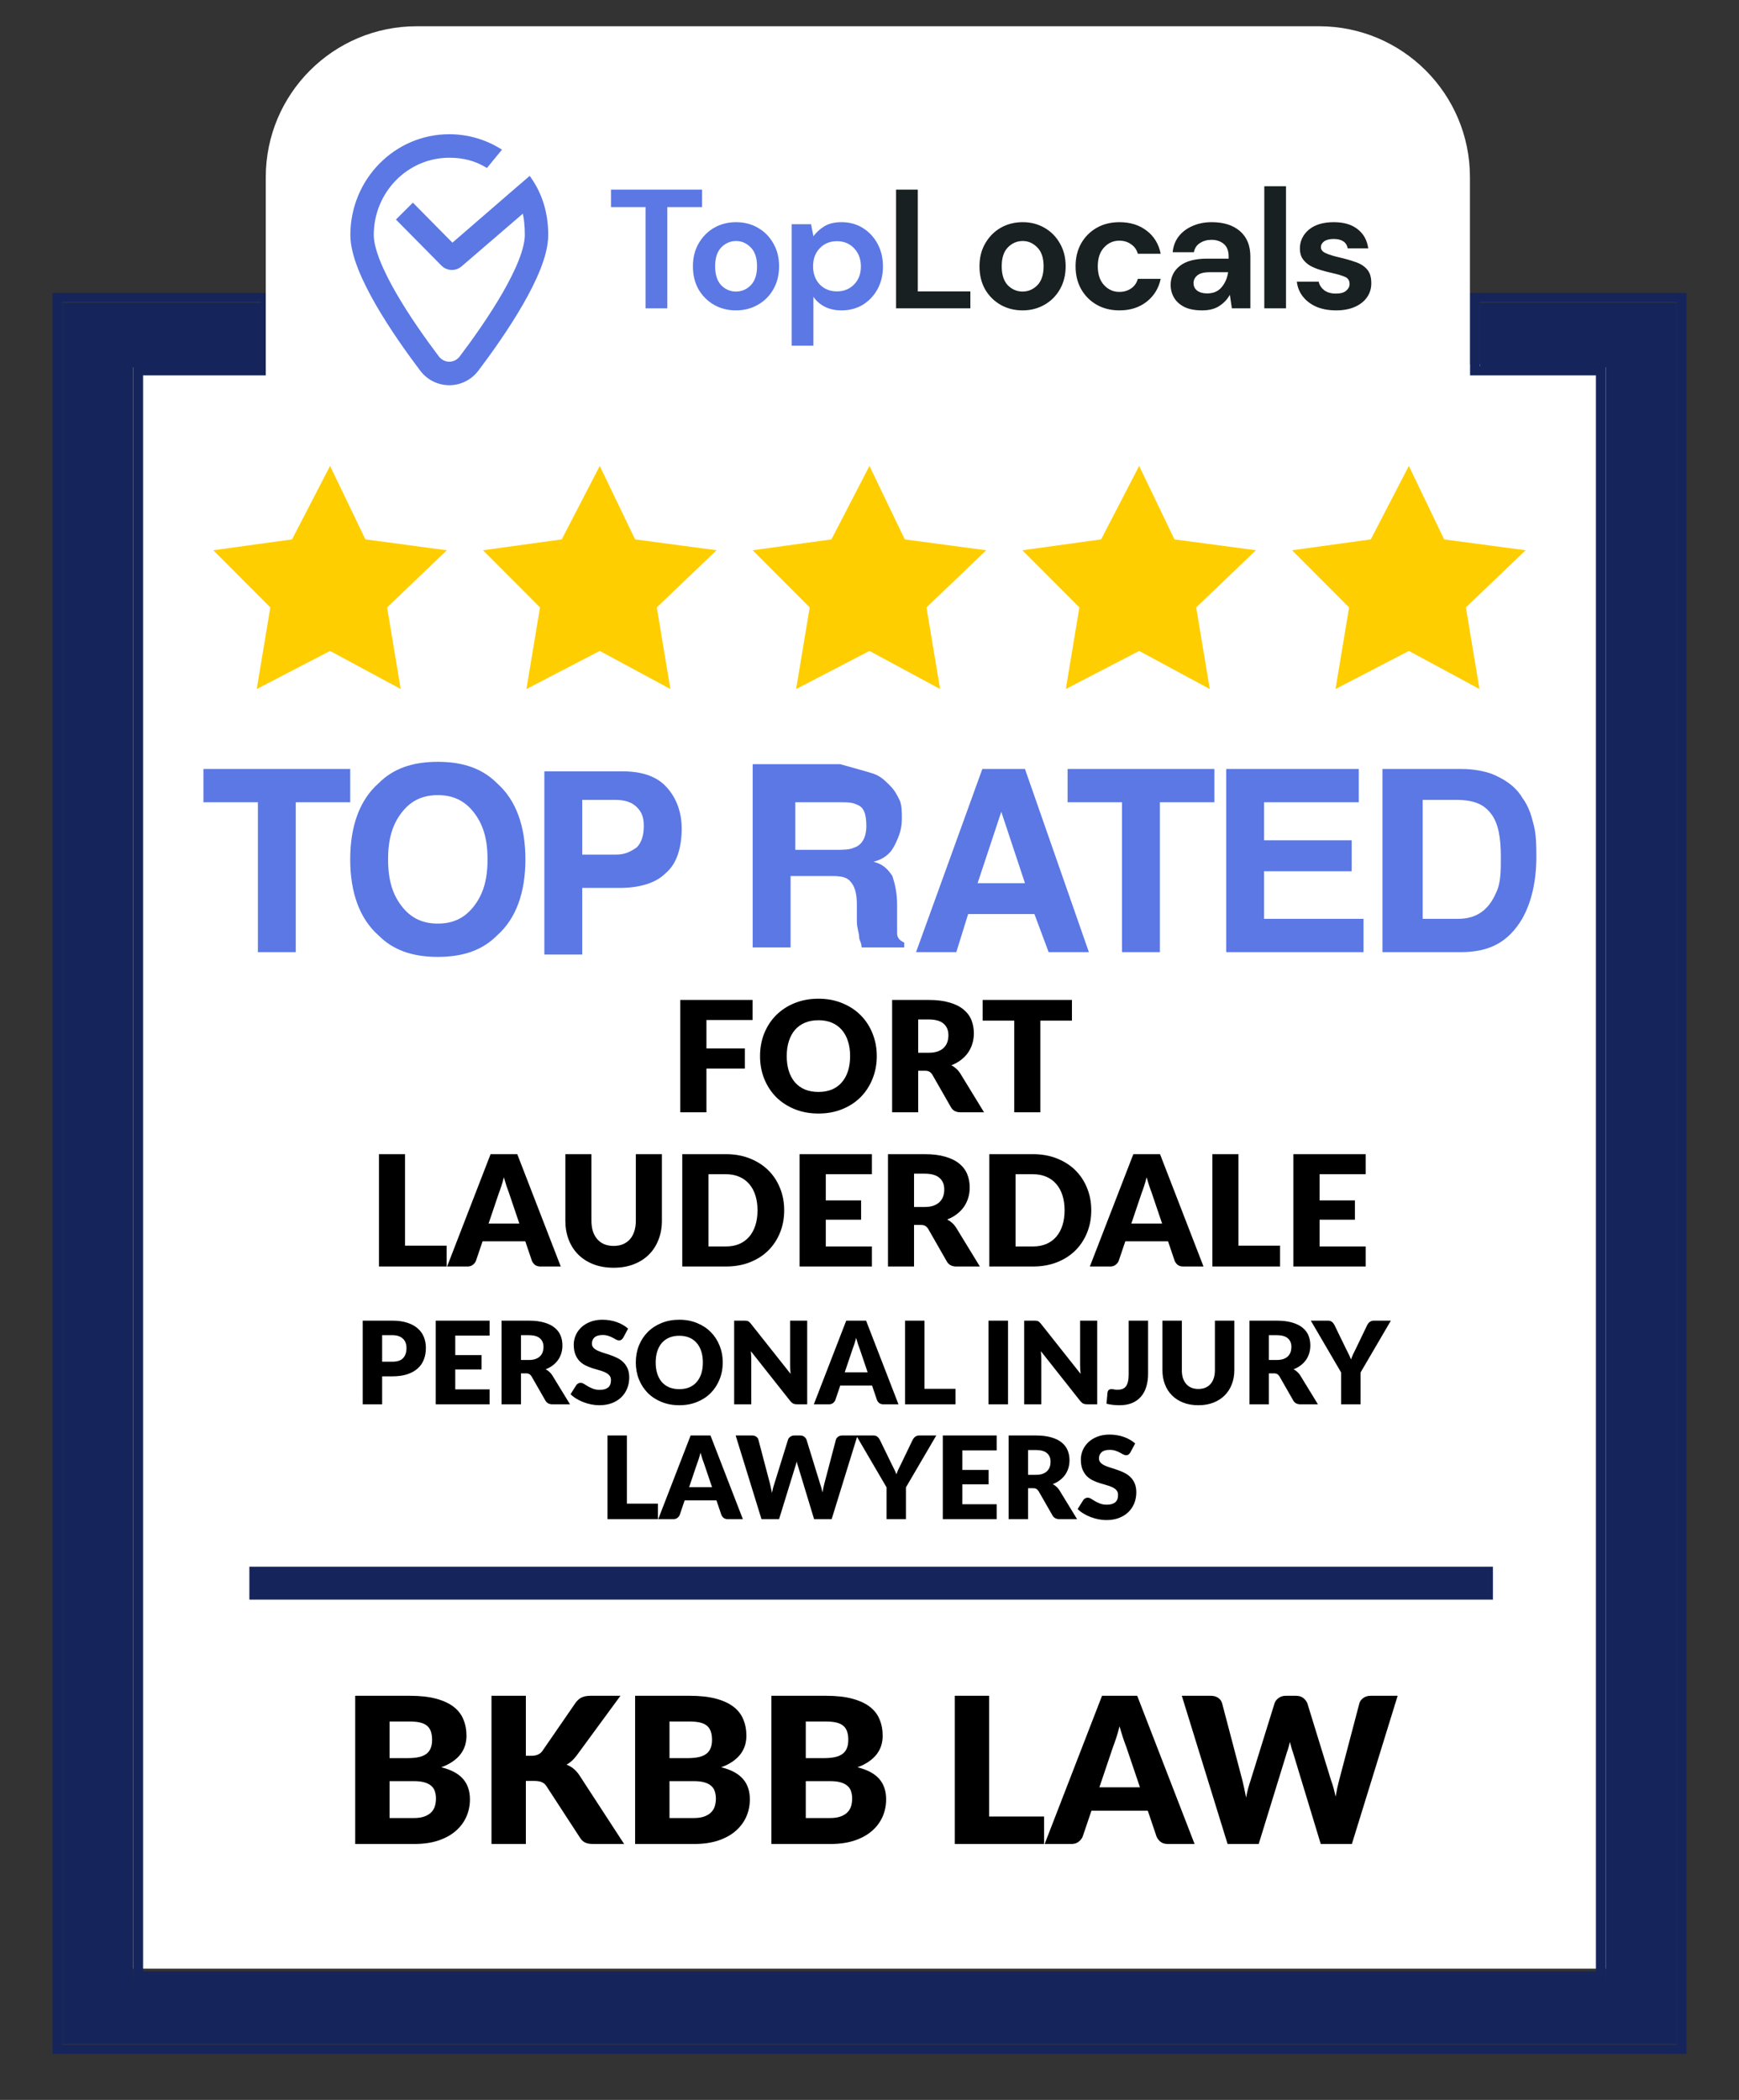
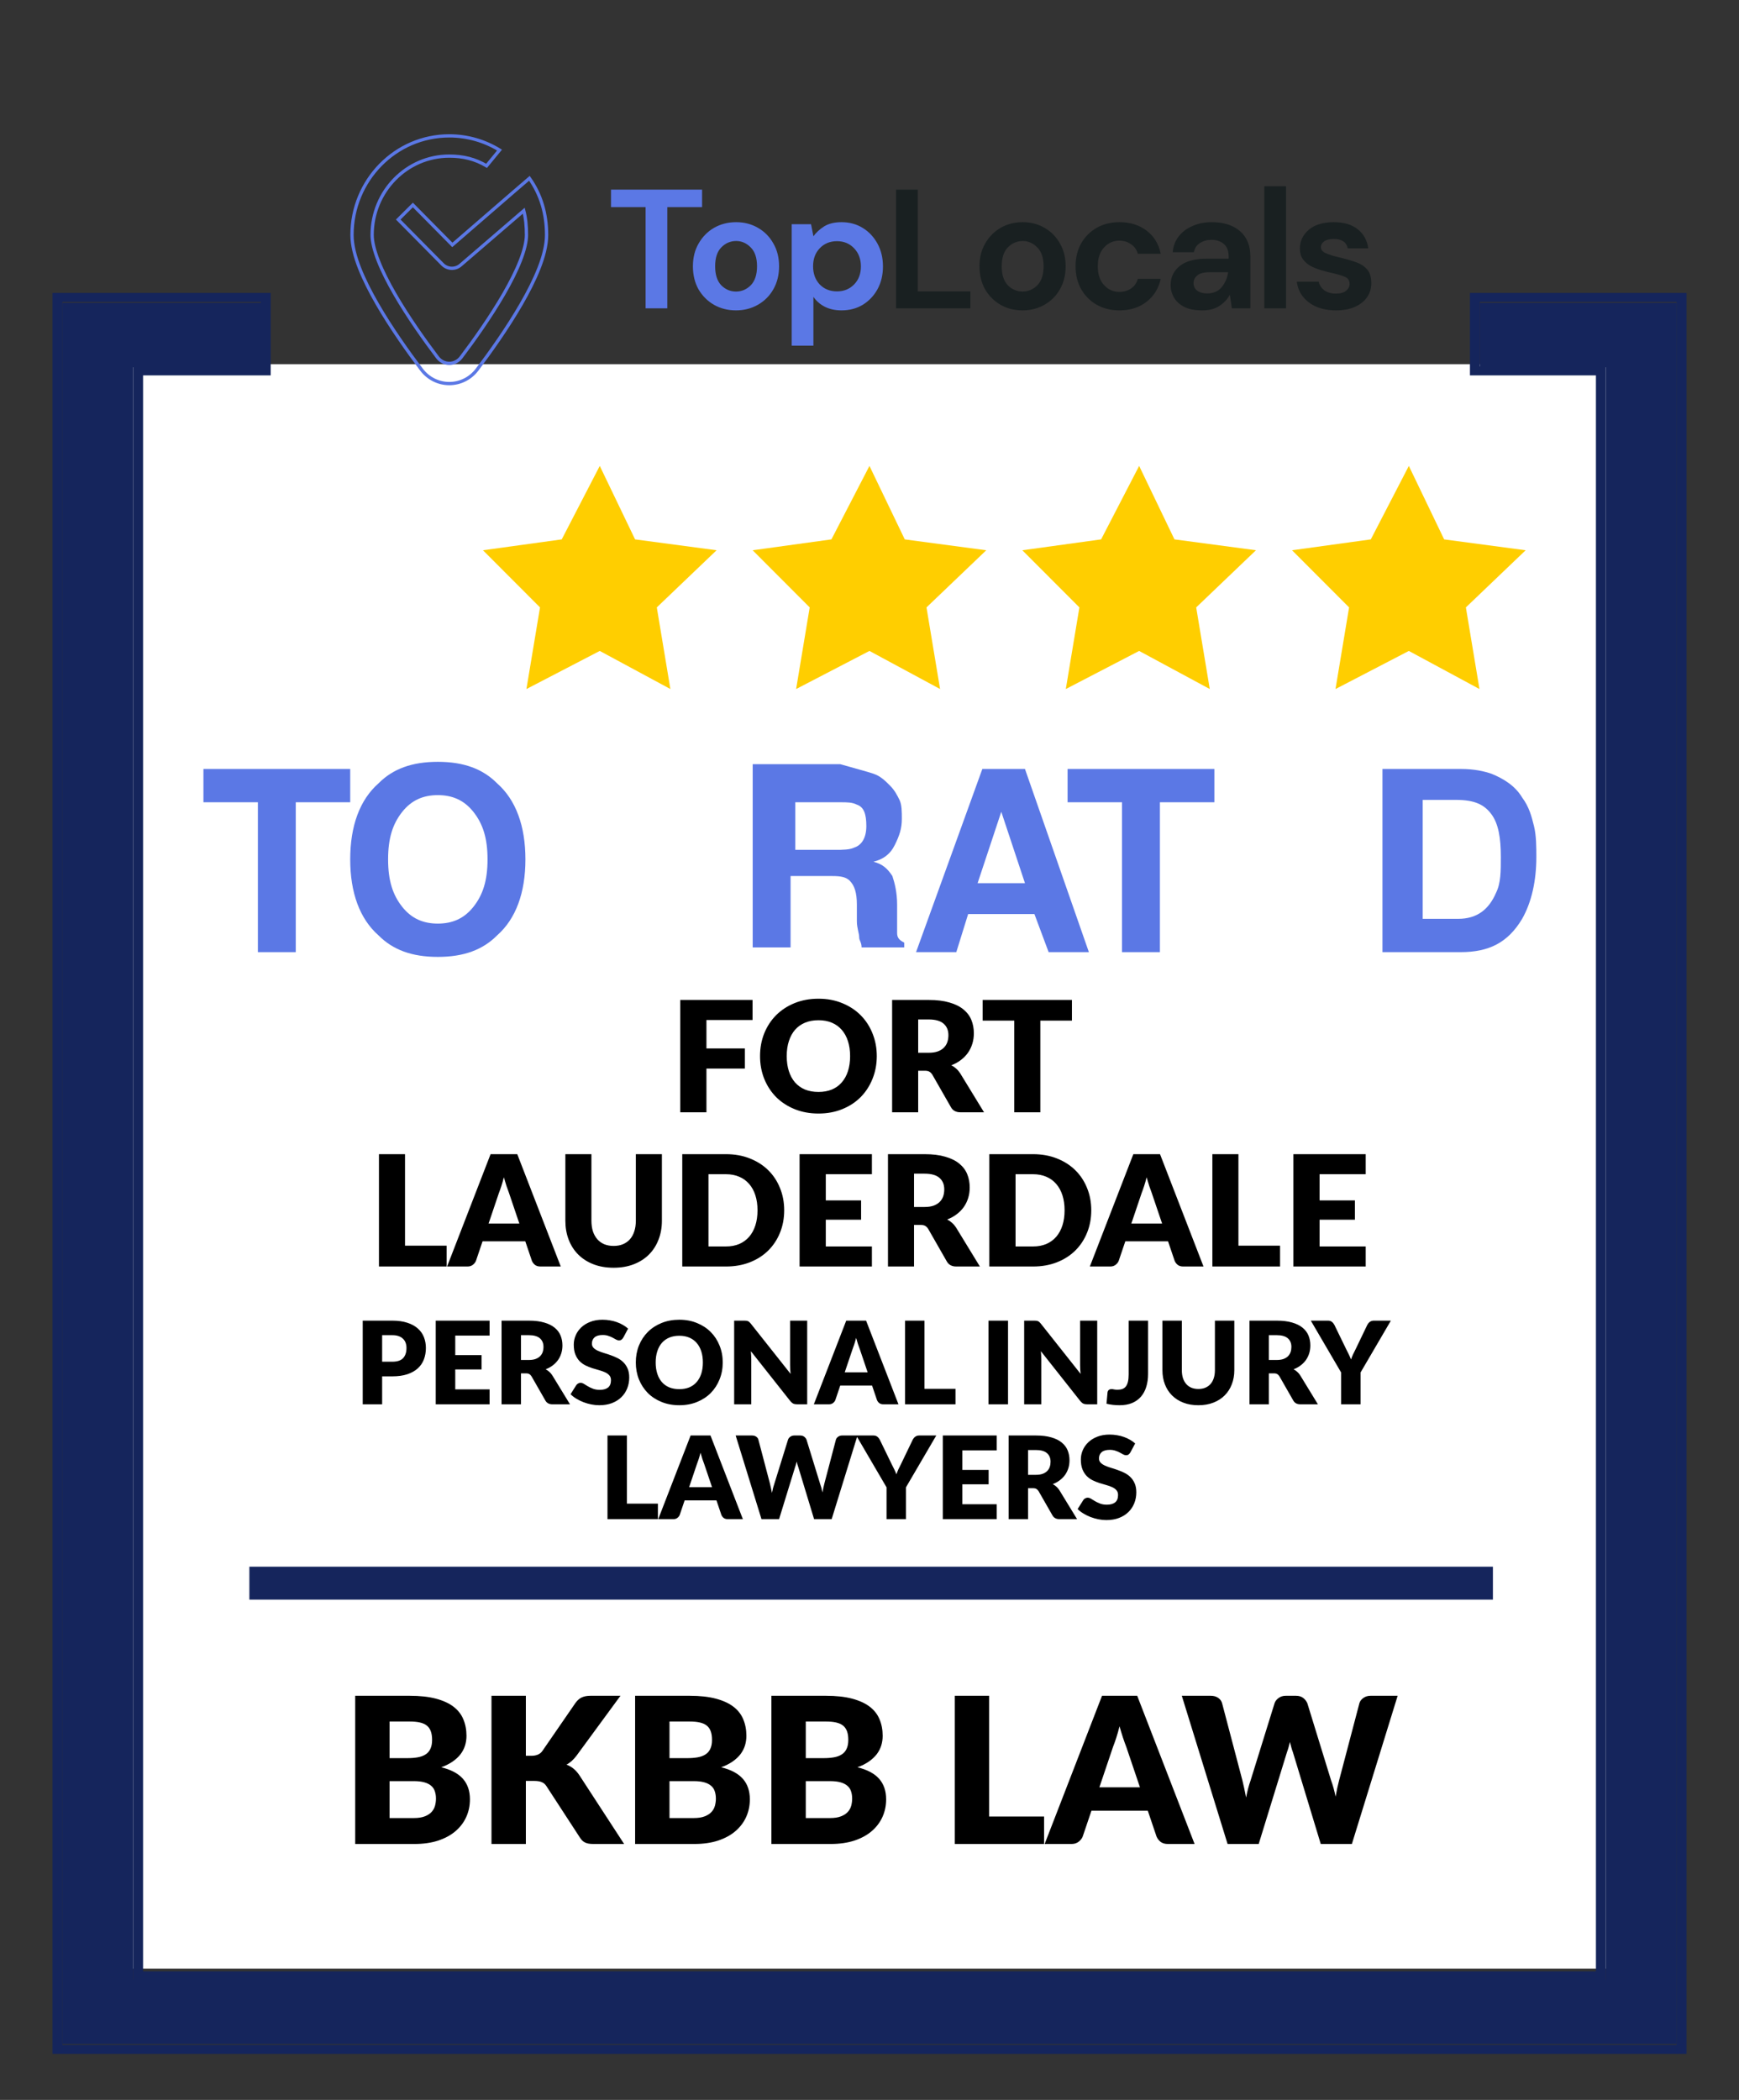
<svg xmlns="http://www.w3.org/2000/svg" width="530" height="640" viewBox="0 0 530 640" fill="none">
  <rect x="0" y="0" width="530" height="640" fill="#333333" stroke="none" />
  <rect x="40" y="111" width="451" height="489" fill="white" />
  <path d="M455 477.492H76V487.524H455V477.492Z" fill="#15255C" />
  <path d="M106.736 234.36V244.51H90.141V290.189H78.596V244.51H62V234.36H106.736V234.36Z" fill="#5B78E5" />
  <path d="M151.472 285.114C147.143 289.464 141.371 291.64 133.434 291.64C125.497 291.64 119.724 289.464 115.395 285.114C109.622 280.039 106.736 272.063 106.736 261.912C106.736 251.761 109.622 243.786 115.395 238.71C119.724 234.36 125.497 232.185 133.434 232.185C141.371 232.185 147.143 234.36 151.472 238.71C157.245 243.786 160.131 251.761 160.131 261.912C160.131 272.063 157.245 280.039 151.472 285.114ZM144.257 276.413C147.143 272.788 148.586 268.438 148.586 261.912C148.586 255.387 147.143 251.036 144.257 247.411C141.371 243.786 137.763 242.335 133.434 242.335C129.104 242.335 125.497 243.786 122.61 247.411C119.724 251.036 118.281 255.387 118.281 261.912C118.281 268.438 119.724 272.788 122.61 276.413C125.497 280.039 129.104 281.489 133.434 281.489C137.763 281.489 141.371 280.039 144.257 276.413Z" fill="#5B78E5" />
-   <path d="M202.703 266.263C199.816 269.163 194.766 270.613 188.993 270.613H177.448V290.915H165.903V235.085H189.715C195.487 235.085 199.816 236.535 202.703 239.435C205.589 242.336 207.754 246.686 207.754 252.486C207.754 258.287 206.31 263.362 202.703 266.263ZM194.044 245.961C192.601 244.511 190.436 243.786 187.55 243.786H177.448V260.462H187.55C190.436 260.462 191.879 259.737 194.044 258.287C195.487 256.837 196.209 254.662 196.209 251.761C196.209 248.861 195.487 247.411 194.044 245.961Z" fill="#5B78E5" />
  <path d="M266.2 235.81C268.364 236.535 269.807 237.985 271.251 239.435C272.694 240.885 273.415 242.335 274.137 243.785C274.858 245.235 274.858 247.411 274.858 249.586C274.858 252.486 274.137 254.661 272.694 257.561C271.251 260.462 269.086 261.912 266.2 262.637C269.086 263.362 270.529 264.812 271.972 266.987C272.694 269.162 273.415 272.063 273.415 275.688V279.313C273.415 282.214 273.415 283.664 273.415 284.389C273.415 285.839 274.137 286.564 275.58 287.289V288.739H262.592C262.592 287.289 261.87 286.564 261.87 285.839C261.87 284.389 261.149 282.939 261.149 280.763V275.688C261.149 272.063 260.427 269.888 258.984 268.437C257.541 266.987 255.376 266.987 252.49 266.987H240.945V288.739H229.4V232.909H256.098C261.149 234.36 264.035 235.085 266.2 235.81ZM242.388 243.785V259.012H254.655C256.819 259.012 258.984 259.012 260.427 258.287C262.592 257.562 264.035 255.386 264.035 251.761C264.035 248.136 263.313 245.961 261.149 245.235C259.706 244.51 258.263 244.51 256.098 244.51H242.388V243.785Z" fill="#5B78E5" />
  <path d="M299.392 234.36H312.38L331.862 290.189H319.596L315.266 278.588H295.063L291.455 290.189H279.188L299.392 234.36ZM297.949 269.163H312.38L305.164 247.411L297.949 269.163Z" fill="#5B78E5" />
  <path d="M370.104 234.36V244.51H353.508V290.189H341.963V244.51H325.368V234.36H370.104Z" fill="#5B78E5" />
-   <path d="M414.84 244.51H385.257V256.111H411.954V265.537H385.257V280.039H415.562V290.189H373.712V234.36H414.119V244.51H414.84Z" fill="#5B78E5" />
  <path d="M454.526 235.81C458.134 237.26 461.742 239.435 463.907 243.06C466.071 245.961 466.793 248.861 467.515 251.761C468.236 254.661 468.236 258.287 468.236 261.187C468.236 268.438 466.793 274.963 463.907 280.039C459.577 287.289 453.805 290.189 445.146 290.189H421.335V234.36H445.146C449.476 234.36 452.362 235.085 454.526 235.81ZM433.601 243.785V280.039H444.425C450.197 280.039 453.805 277.138 455.97 272.063C457.413 269.163 457.413 265.537 457.413 261.187C457.413 255.386 456.691 251.036 454.526 248.136C452.362 245.236 449.476 243.785 443.703 243.785H433.601Z" fill="#5B78E5" />
-   <path d="M100.597 142L111.359 164.39L136.195 167.707L117.982 185.122L122.121 210L100.597 198.39L78.246 210L82.385 185.122L65 167.707L89.007 164.39L100.597 142Z" fill="#FFCE00" />
  <path d="M182.792 142L193.554 164.39L218.389 167.707L200.177 185.122L204.316 210L182.792 198.39L160.44 210L164.579 185.122L147.195 167.707L171.202 164.39L182.792 142Z" fill="#FFCE00" />
  <path d="M264.987 142L275.749 164.39L300.584 167.707L282.371 185.122L286.511 210L264.987 198.39L242.635 210L246.774 185.122L229.389 167.707L253.397 164.39L264.987 142Z" fill="#FFCE00" />
  <path d="M347.181 142L357.943 164.39L382.779 167.707L364.566 185.122L368.705 210L347.181 198.39L324.83 210L328.969 185.122L311.584 167.707L335.591 164.39L347.181 142Z" fill="#FFCE00" />
  <path d="M429.376 142L440.138 164.39L464.974 167.707L446.761 185.122L450.9 210L429.376 198.39L407.024 210L411.164 185.122L393.779 167.707L417.786 164.39L429.376 142Z" fill="#FFCE00" />
-   <path d="M451 92.288V111.935H489.397V603.3H40.603V111.935H79.5V92.288H19V622.947H511V92.288H451Z" fill="#15255C" />
+   <path d="M451 92.288V111.935H489.397V603.3H40.603V111.935H79.5V92.288H19V622.947H511V92.288H451" fill="#15255C" />
  <path fill-rule="evenodd" clip-rule="evenodd" d="M448 89.279H514V625.956H16V89.279H82.5V114.408H43.603V600.827H486.397V114.408H448V89.279ZM79.5 111.677H40.603V603.558H489.397V111.677H451V92.01H511V623.225H19V92.01H79.5V111.677Z" fill="#15255C" />
  <path d="M215.304 310.87V319.542H227.007V325.675H215.304V339H207.314V304.76H229.357V310.87H215.304ZM267.219 321.868C267.219 324.344 266.788 326.647 265.927 328.777C265.081 330.908 263.882 332.765 262.331 334.347C260.78 335.914 258.908 337.143 256.715 338.036C254.537 338.93 252.117 339.376 249.453 339.376C246.79 339.376 244.362 338.93 242.168 338.036C239.975 337.143 238.095 335.914 236.528 334.347C234.977 332.765 233.771 330.908 232.909 328.777C232.063 326.647 231.64 324.344 231.64 321.868C231.64 319.393 232.063 317.09 232.909 314.959C233.771 312.829 234.977 310.98 236.528 309.413C238.095 307.847 239.975 306.617 242.168 305.724C244.362 304.831 246.79 304.384 249.453 304.384C252.117 304.384 254.537 304.839 256.715 305.747C258.908 306.64 260.78 307.87 262.331 309.437C263.882 311.004 265.081 312.852 265.927 314.983C266.788 317.114 267.219 319.409 267.219 321.868ZM259.088 321.868C259.088 320.176 258.869 318.657 258.43 317.309C257.992 315.946 257.357 314.795 256.527 313.855C255.712 312.915 254.709 312.194 253.519 311.693C252.328 311.192 250.973 310.941 249.453 310.941C247.918 310.941 246.547 311.192 245.341 311.693C244.15 312.194 243.14 312.915 242.309 313.855C241.495 314.795 240.868 315.946 240.429 317.309C239.991 318.657 239.771 320.176 239.771 321.868C239.771 323.576 239.991 325.111 240.429 326.474C240.868 327.822 241.495 328.965 242.309 329.905C243.14 330.845 244.15 331.566 245.341 332.067C246.547 332.553 247.918 332.796 249.453 332.796C250.973 332.796 252.328 332.553 253.519 332.067C254.709 331.566 255.712 330.845 256.527 329.905C257.357 328.965 257.992 327.822 258.43 326.474C258.869 325.111 259.088 323.576 259.088 321.868ZM283.033 320.858C284.114 320.858 285.03 320.725 285.782 320.458C286.55 320.176 287.176 319.793 287.662 319.307C288.148 318.821 288.5 318.257 288.72 317.615C288.939 316.957 289.049 316.252 289.049 315.5C289.049 313.996 288.555 312.821 287.568 311.975C286.597 311.129 285.085 310.706 283.033 310.706H279.837V320.858H283.033ZM299.906 339H292.715C291.383 339 290.427 338.499 289.848 337.496L284.161 327.555C283.894 327.132 283.597 326.827 283.268 326.639C282.939 326.435 282.469 326.333 281.858 326.333H279.837V339H271.894V304.76H283.033C285.508 304.76 287.615 305.019 289.354 305.536C291.109 306.037 292.534 306.742 293.631 307.651C294.743 308.56 295.55 309.633 296.052 310.87C296.553 312.108 296.804 313.455 296.804 314.912C296.804 316.025 296.655 317.074 296.357 318.061C296.059 319.048 295.621 319.965 295.041 320.811C294.461 321.641 293.741 322.385 292.879 323.043C292.033 323.701 291.054 324.242 289.942 324.665C290.459 324.931 290.944 325.268 291.399 325.675C291.853 326.067 292.26 326.537 292.621 327.085L299.906 339ZM326.699 311.058H317.064V339H309.121V311.058H299.486V304.76H326.699V311.058ZM136.128 379.655V386H115.495V351.76H123.438V379.655H136.128ZM158.283 372.91L155.111 363.534C154.876 362.939 154.625 362.241 154.359 361.442C154.092 360.628 153.826 359.75 153.56 358.81C153.325 359.766 153.074 360.651 152.808 361.466C152.541 362.281 152.291 362.986 152.056 363.581L148.907 372.91H158.283ZM170.903 386H164.746C164.056 386 163.5 385.843 163.077 385.53C162.654 385.201 162.333 384.786 162.114 384.284L160.093 378.315H147.074L145.053 384.284C144.88 384.723 144.567 385.123 144.113 385.483C143.674 385.828 143.126 386 142.468 386H136.264L149.518 351.76H157.649L170.903 386ZM187.018 379.725C188.083 379.725 189.031 379.553 189.862 379.208C190.708 378.848 191.42 378.339 192 377.681C192.58 377.023 193.018 376.224 193.316 375.284C193.629 374.328 193.786 373.247 193.786 372.041V351.76H201.729V372.041C201.729 374.14 201.384 376.067 200.695 377.822C200.021 379.577 199.05 381.088 197.781 382.357C196.512 383.626 194.969 384.613 193.152 385.318C191.334 386.024 189.29 386.376 187.018 386.376C184.731 386.376 182.678 386.024 180.861 385.318C179.044 384.613 177.501 383.626 176.232 382.357C174.963 381.088 173.991 379.577 173.318 377.822C172.644 376.067 172.307 374.14 172.307 372.041V351.76H180.25V372.017C180.25 373.224 180.399 374.305 180.697 375.26C181.01 376.2 181.456 377.007 182.036 377.681C182.616 378.339 183.321 378.848 184.151 379.208C184.997 379.553 185.953 379.725 187.018 379.725ZM239.001 368.868C239.001 371.344 238.57 373.631 237.709 375.73C236.863 377.814 235.664 379.624 234.113 381.159C232.562 382.679 230.69 383.869 228.497 384.731C226.319 385.577 223.898 386 221.235 386H207.934V351.76H221.235C223.898 351.76 226.319 352.191 228.497 353.053C230.69 353.915 232.562 355.105 234.113 356.625C235.664 358.145 236.863 359.954 237.709 362.053C238.57 364.137 239.001 366.409 239.001 368.868ZM230.87 368.868C230.87 367.176 230.651 365.649 230.212 364.286C229.773 362.923 229.139 361.771 228.309 360.831C227.494 359.876 226.491 359.147 225.301 358.646C224.11 358.129 222.755 357.87 221.235 357.87H215.924V379.89H221.235C222.755 379.89 224.11 379.639 225.301 379.138C226.491 378.621 227.494 377.892 228.309 376.952C229.139 375.997 229.773 374.837 230.212 373.474C230.651 372.111 230.87 370.576 230.87 368.868ZM251.679 357.87V365.86H262.442V371.735H251.679V379.89H265.732V386H243.689V351.76H265.732V357.87H251.679ZM281.77 367.858C282.851 367.858 283.768 367.725 284.52 367.458C285.288 367.176 285.914 366.793 286.4 366.307C286.886 365.821 287.238 365.257 287.457 364.615C287.677 363.957 287.786 363.252 287.786 362.5C287.786 360.996 287.293 359.821 286.306 358.975C285.335 358.129 283.823 357.706 281.77 357.706H278.574V367.858H281.77ZM298.643 386H291.452C290.121 386 289.165 385.499 288.585 384.496L282.898 374.555C282.632 374.132 282.334 373.827 282.005 373.639C281.676 373.435 281.206 373.333 280.595 373.333H278.574V386H270.631V351.76H281.77C284.246 351.76 286.353 352.019 288.092 352.536C289.847 353.037 291.272 353.742 292.369 354.651C293.481 355.56 294.288 356.633 294.789 357.87C295.291 359.108 295.541 360.455 295.541 361.912C295.541 363.025 295.393 364.074 295.095 365.061C294.797 366.048 294.359 366.965 293.779 367.811C293.199 368.641 292.479 369.385 291.617 370.043C290.771 370.701 289.792 371.242 288.679 371.665C289.196 371.931 289.682 372.268 290.136 372.675C290.591 373.067 290.998 373.537 291.358 374.085L298.643 386ZM332.588 368.868C332.588 371.344 332.157 373.631 331.296 375.73C330.45 377.814 329.251 379.624 327.7 381.159C326.149 382.679 324.277 383.869 322.084 384.731C319.906 385.577 317.485 386 314.822 386H301.521V351.76H314.822C317.485 351.76 319.906 352.191 322.084 353.053C324.277 353.915 326.149 355.105 327.7 356.625C329.251 358.145 330.45 359.954 331.296 362.053C332.157 364.137 332.588 366.409 332.588 368.868ZM324.457 368.868C324.457 367.176 324.238 365.649 323.799 364.286C323.36 362.923 322.726 361.771 321.896 360.831C321.081 359.876 320.078 359.147 318.888 358.646C317.697 358.129 316.342 357.87 314.822 357.87H309.511V379.89H314.822C316.342 379.89 317.697 379.639 318.888 379.138C320.078 378.621 321.081 377.892 321.896 376.952C322.726 375.997 323.36 374.837 323.799 373.474C324.238 372.111 324.457 370.576 324.457 368.868ZM354.178 372.91L351.005 363.534C350.77 362.939 350.519 362.241 350.253 361.442C349.987 360.628 349.72 359.75 349.454 358.81C349.219 359.766 348.968 360.651 348.702 361.466C348.436 362.281 348.185 362.986 347.95 363.581L344.801 372.91H354.178ZM366.797 386H360.64C359.951 386 359.395 385.843 358.972 385.53C358.549 385.201 358.227 384.786 358.008 384.284L355.987 378.315H342.968L340.947 384.284C340.775 384.723 340.461 385.123 340.007 385.483C339.568 385.828 339.02 386 338.362 386H332.158L345.412 351.76H353.543L366.797 386ZM390.13 379.655V386H369.497V351.76H377.44V379.655H390.13ZM402.18 357.87V365.86H412.943V371.735H402.18V379.89H416.233V386H394.19V351.76H416.233V357.87H402.18Z" fill="black" />
  <path d="M119.544 415.015C121.084 415.015 122.192 414.647 122.869 413.912C123.545 413.177 123.884 412.151 123.884 410.832C123.884 410.249 123.796 409.718 123.621 409.24C123.446 408.762 123.178 408.353 122.816 408.015C122.466 407.665 122.017 407.397 121.469 407.21C120.932 407.023 120.29 406.93 119.544 406.93H116.464V415.015H119.544ZM119.544 402.502C121.34 402.502 122.88 402.718 124.164 403.15C125.459 403.57 126.52 404.153 127.349 404.9C128.189 405.647 128.807 406.527 129.204 407.542C129.6 408.557 129.799 409.654 129.799 410.832C129.799 412.104 129.594 413.271 129.186 414.332C128.778 415.394 128.154 416.304 127.314 417.062C126.474 417.821 125.406 418.416 124.111 418.847C122.828 419.267 121.305 419.477 119.544 419.477H116.464V428H110.549V402.502H119.544ZM138.75 407.052V413.002H146.765V417.377H138.75V423.45H149.215V428H132.8V402.502H149.215V407.052H138.75ZM161.158 414.49C161.963 414.49 162.646 414.391 163.206 414.192C163.777 413.982 164.244 413.697 164.606 413.335C164.967 412.973 165.23 412.553 165.393 412.075C165.556 411.585 165.638 411.06 165.638 410.5C165.638 409.38 165.271 408.505 164.536 407.875C163.812 407.245 162.686 406.93 161.158 406.93H158.778V414.49H161.158ZM173.723 428H168.368C167.376 428 166.665 427.627 166.233 426.88L161.998 419.477C161.8 419.162 161.578 418.935 161.333 418.795C161.088 418.643 160.738 418.567 160.283 418.567H158.778V428H152.863V402.502H161.158C163.001 402.502 164.571 402.695 165.866 403.08C167.172 403.453 168.234 403.978 169.051 404.655C169.879 405.332 170.48 406.131 170.853 407.052C171.226 407.974 171.413 408.977 171.413 410.062C171.413 410.891 171.302 411.672 171.081 412.407C170.859 413.142 170.532 413.825 170.101 414.455C169.669 415.073 169.132 415.627 168.491 416.117C167.861 416.607 167.131 417.01 166.303 417.325C166.688 417.523 167.05 417.774 167.388 418.077C167.726 418.369 168.03 418.719 168.298 419.127L173.723 428ZM189.953 407.682C189.778 407.962 189.592 408.172 189.393 408.312C189.207 408.452 188.962 408.522 188.658 408.522C188.39 408.522 188.098 408.441 187.783 408.277C187.48 408.102 187.13 407.91 186.733 407.7C186.348 407.49 185.905 407.303 185.403 407.14C184.902 406.965 184.33 406.877 183.688 406.877C182.58 406.877 181.752 407.117 181.203 407.595C180.667 408.062 180.398 408.697 180.398 409.502C180.398 410.016 180.562 410.442 180.888 410.78C181.215 411.118 181.641 411.41 182.166 411.655C182.703 411.9 183.309 412.127 183.986 412.337C184.674 412.536 185.374 412.763 186.086 413.02C186.798 413.265 187.492 413.557 188.168 413.895C188.857 414.233 189.463 414.665 189.988 415.19C190.525 415.715 190.957 416.357 191.283 417.115C191.61 417.862 191.773 418.766 191.773 419.827C191.773 421.006 191.569 422.108 191.161 423.135C190.753 424.162 190.158 425.06 189.376 425.83C188.606 426.588 187.649 427.189 186.506 427.632C185.374 428.064 184.085 428.28 182.638 428.28C181.845 428.28 181.034 428.198 180.206 428.035C179.389 427.872 178.596 427.644 177.826 427.352C177.056 427.049 176.333 426.693 175.656 426.285C174.979 425.877 174.39 425.422 173.888 424.92L175.638 422.155C175.778 421.957 175.959 421.793 176.181 421.665C176.414 421.525 176.665 421.455 176.933 421.455C177.283 421.455 177.633 421.566 177.983 421.787C178.345 422.009 178.748 422.254 179.191 422.522C179.646 422.791 180.165 423.036 180.748 423.257C181.332 423.479 182.02 423.59 182.813 423.59C183.887 423.59 184.721 423.357 185.316 422.89C185.911 422.412 186.208 421.659 186.208 420.632C186.208 420.037 186.045 419.553 185.718 419.18C185.392 418.807 184.96 418.497 184.423 418.252C183.898 418.007 183.298 417.792 182.621 417.605C181.944 417.418 181.25 417.214 180.538 416.992C179.827 416.759 179.133 416.479 178.456 416.152C177.779 415.814 177.173 415.377 176.636 414.84C176.111 414.292 175.685 413.615 175.358 412.81C175.032 411.993 174.868 410.99 174.868 409.8C174.868 408.843 175.061 407.91 175.446 407C175.831 406.09 176.397 405.279 177.143 404.567C177.89 403.856 178.806 403.29 179.891 402.87C180.976 402.438 182.218 402.222 183.618 402.222C184.4 402.222 185.158 402.287 185.893 402.415C186.64 402.532 187.346 402.712 188.011 402.957C188.676 403.191 189.294 403.477 189.866 403.815C190.449 404.142 190.968 404.515 191.423 404.935L189.953 407.682ZM220.271 415.242C220.271 417.086 219.95 418.801 219.308 420.387C218.678 421.974 217.786 423.357 216.631 424.535C215.476 425.702 214.082 426.617 212.448 427.282C210.827 427.948 209.024 428.28 207.041 428.28C205.057 428.28 203.249 427.948 201.616 427.282C199.982 426.617 198.582 425.702 197.416 424.535C196.261 423.357 195.362 421.974 194.721 420.387C194.091 418.801 193.776 417.086 193.776 415.242C193.776 413.399 194.091 411.684 194.721 410.097C195.362 408.511 196.261 407.134 197.416 405.967C198.582 404.801 199.982 403.885 201.616 403.22C203.249 402.555 205.057 402.222 207.041 402.222C209.024 402.222 210.827 402.561 212.448 403.237C214.082 403.902 215.476 404.818 216.631 405.985C217.786 407.152 218.678 408.528 219.308 410.115C219.95 411.702 220.271 413.411 220.271 415.242ZM214.216 415.242C214.216 413.982 214.052 412.851 213.726 411.847C213.399 410.832 212.927 409.975 212.308 409.275C211.702 408.575 210.955 408.038 210.068 407.665C209.182 407.292 208.172 407.105 207.041 407.105C205.897 407.105 204.877 407.292 203.978 407.665C203.092 408.038 202.339 408.575 201.721 409.275C201.114 409.975 200.647 410.832 200.321 411.847C199.994 412.851 199.831 413.982 199.831 415.242C199.831 416.514 199.994 417.657 200.321 418.672C200.647 419.676 201.114 420.527 201.721 421.227C202.339 421.927 203.092 422.464 203.978 422.837C204.877 423.199 205.897 423.38 207.041 423.38C208.172 423.38 209.182 423.199 210.068 422.837C210.955 422.464 211.702 421.927 212.308 421.227C212.927 420.527 213.399 419.676 213.726 418.672C214.052 417.657 214.216 416.514 214.216 415.242ZM246.012 402.502V428H242.932C242.477 428 242.092 427.93 241.777 427.79C241.473 427.638 241.17 427.382 240.867 427.02L228.844 411.812C228.891 412.267 228.92 412.711 228.932 413.142C228.955 413.562 228.967 413.959 228.967 414.332V428H223.752V402.502H226.867C227.123 402.502 227.339 402.514 227.514 402.537C227.689 402.561 227.847 402.607 227.987 402.677C228.127 402.736 228.261 402.823 228.389 402.94C228.518 403.057 228.663 403.214 228.827 403.412L240.954 418.725C240.896 418.235 240.855 417.762 240.832 417.307C240.808 416.841 240.797 416.403 240.797 415.995V402.502H246.012ZM264.434 418.252L262.071 411.27C261.896 410.827 261.71 410.307 261.511 409.712C261.313 409.106 261.115 408.452 260.916 407.752C260.741 408.464 260.555 409.123 260.356 409.73C260.158 410.337 259.971 410.862 259.796 411.305L257.451 418.252H264.434ZM273.831 428H269.246C268.733 428 268.319 427.883 268.004 427.65C267.689 427.405 267.45 427.096 267.286 426.722L265.781 422.277H256.086L254.581 426.722C254.453 427.049 254.22 427.347 253.881 427.615C253.555 427.872 253.146 428 252.656 428H248.036L257.906 402.502H263.961L273.831 428ZM291.207 423.275V428H275.842V402.502H281.757V423.275H291.207ZM307.221 428H301.271V402.502H307.221V428ZM334.4 402.502V428H331.32C330.865 428 330.48 427.93 330.165 427.79C329.862 427.638 329.559 427.382 329.255 427.02L317.233 411.812C317.28 412.267 317.309 412.711 317.32 413.142C317.344 413.562 317.355 413.959 317.355 414.332V428H312.14V402.502H315.255C315.512 402.502 315.728 402.514 315.903 402.537C316.078 402.561 316.235 402.607 316.375 402.677C316.515 402.736 316.65 402.823 316.778 402.94C316.906 403.057 317.052 403.214 317.215 403.412L329.343 418.725C329.285 418.235 329.244 417.762 329.22 417.307C329.197 416.841 329.185 416.403 329.185 415.995V402.502H334.4ZM349.9 418.76C349.9 420.183 349.719 421.478 349.357 422.645C349.007 423.812 348.471 424.815 347.747 425.655C347.036 426.483 346.137 427.131 345.052 427.597C343.967 428.052 342.69 428.28 341.22 428.28C340.555 428.28 339.896 428.245 339.242 428.175C338.601 428.105 337.93 427.988 337.23 427.825L337.545 424.377C337.58 424.074 337.702 423.829 337.912 423.642C338.122 423.456 338.42 423.362 338.805 423.362C339.003 423.362 339.248 423.397 339.54 423.467C339.832 423.526 340.182 423.555 340.59 423.555C341.162 423.555 341.657 423.479 342.077 423.327C342.509 423.164 342.865 422.902 343.145 422.54C343.425 422.167 343.635 421.682 343.775 421.087C343.915 420.492 343.985 419.757 343.985 418.882V402.502H349.9V418.76ZM365.232 423.327C366.025 423.327 366.731 423.199 367.349 422.942C367.979 422.674 368.51 422.295 368.942 421.805C369.373 421.315 369.7 420.72 369.922 420.02C370.155 419.308 370.272 418.503 370.272 417.605V402.502H376.187V417.605C376.187 419.168 375.93 420.603 375.417 421.91C374.915 423.217 374.192 424.342 373.247 425.287C372.302 426.232 371.152 426.967 369.799 427.492C368.446 428.018 366.923 428.28 365.232 428.28C363.528 428.28 362 428.018 360.647 427.492C359.293 426.967 358.144 426.232 357.199 425.287C356.254 424.342 355.531 423.217 355.029 421.91C354.527 420.603 354.277 419.168 354.277 417.605V402.502H360.192V417.587C360.192 418.486 360.302 419.291 360.524 420.002C360.757 420.702 361.09 421.303 361.522 421.805C361.953 422.295 362.478 422.674 363.097 422.942C363.727 423.199 364.438 423.327 365.232 423.327ZM389.102 414.49C389.907 414.49 390.59 414.391 391.15 414.192C391.722 413.982 392.188 413.697 392.55 413.335C392.912 412.973 393.174 412.553 393.337 412.075C393.501 411.585 393.582 411.06 393.582 410.5C393.582 409.38 393.215 408.505 392.48 407.875C391.757 407.245 390.631 406.93 389.102 406.93H386.722V414.49H389.102ZM401.667 428H396.312C395.321 428 394.609 427.627 394.177 426.88L389.942 419.477C389.744 419.162 389.522 418.935 389.277 418.795C389.032 418.643 388.682 418.567 388.227 418.567H386.722V428H380.807V402.502H389.102C390.946 402.502 392.515 402.695 393.81 403.08C395.117 403.453 396.178 403.978 396.995 404.655C397.823 405.332 398.424 406.131 398.797 407.052C399.171 407.974 399.357 408.977 399.357 410.062C399.357 410.891 399.247 411.672 399.025 412.407C398.803 413.142 398.477 413.825 398.045 414.455C397.613 415.073 397.077 415.627 396.435 416.117C395.805 416.607 395.076 417.01 394.247 417.325C394.632 417.523 394.994 417.774 395.332 418.077C395.671 418.369 395.974 418.719 396.242 419.127L401.667 428ZM414.658 418.305V428H408.743V418.305L399.503 402.502H404.718C405.231 402.502 405.634 402.625 405.926 402.87C406.229 403.103 406.48 403.407 406.678 403.78L410.283 411.2C410.586 411.783 410.861 412.332 411.106 412.845C411.351 413.347 411.566 413.842 411.753 414.332C411.928 413.831 412.126 413.329 412.348 412.827C412.581 412.314 412.85 411.772 413.153 411.2L416.723 403.78C416.805 403.628 416.904 403.477 417.021 403.325C417.137 403.173 417.271 403.039 417.423 402.922C417.586 402.794 417.767 402.695 417.966 402.625C418.176 402.543 418.403 402.502 418.648 402.502H423.898L414.658 418.305ZM200.511 458.275V463H185.146V437.502H191.061V458.275H200.511ZM217.009 453.252L214.647 446.27C214.472 445.827 214.285 445.307 214.087 444.712C213.889 444.106 213.69 443.452 213.492 442.752C213.317 443.464 213.13 444.123 212.932 444.73C212.734 445.337 212.547 445.862 212.372 446.305L210.027 453.252H217.009ZM226.407 463H221.822C221.309 463 220.894 462.883 220.579 462.65C220.264 462.405 220.025 462.096 219.862 461.722L218.357 457.277H208.662L207.157 461.722C207.029 462.049 206.795 462.347 206.457 462.615C206.13 462.872 205.722 463 205.232 463H200.612L210.482 437.502H216.537L226.407 463ZM261.343 437.502L253.468 463H248.113L243.318 447.197C243.225 446.952 243.137 446.684 243.056 446.392C242.974 446.089 242.892 445.774 242.811 445.447C242.729 445.774 242.647 446.089 242.566 446.392C242.484 446.684 242.397 446.952 242.303 447.197L237.438 463H232.083L224.208 437.502H229.178C229.692 437.502 230.117 437.619 230.456 437.852C230.806 438.086 231.033 438.395 231.138 438.78L234.638 452.08C234.743 452.5 234.848 452.961 234.953 453.462C235.058 453.952 235.163 454.466 235.268 455.002C235.478 453.906 235.735 452.932 236.038 452.08L240.168 438.78C240.273 438.453 240.495 438.162 240.833 437.905C241.183 437.637 241.603 437.502 242.093 437.502H243.843C244.357 437.502 244.771 437.625 245.086 437.87C245.401 438.103 245.64 438.407 245.803 438.78L249.898 452.08C250.202 452.897 250.458 453.824 250.668 454.862C250.762 454.337 250.855 453.847 250.948 453.392C251.053 452.926 251.158 452.488 251.263 452.08L254.763 438.78C254.857 438.442 255.078 438.144 255.428 437.887C255.778 437.631 256.198 437.502 256.688 437.502H261.343ZM276.111 453.305V463H270.196V453.305L260.956 437.502H266.171C266.684 437.502 267.087 437.625 267.378 437.87C267.682 438.103 267.932 438.407 268.131 438.78L271.736 446.2C272.039 446.783 272.313 447.332 272.558 447.845C272.803 448.347 273.019 448.842 273.206 449.332C273.381 448.831 273.579 448.329 273.801 447.827C274.034 447.314 274.302 446.772 274.606 446.2L278.176 438.78C278.257 438.628 278.357 438.477 278.473 438.325C278.59 438.173 278.724 438.039 278.876 437.922C279.039 437.794 279.22 437.695 279.418 437.625C279.628 437.543 279.856 437.502 280.101 437.502H285.351L276.111 453.305ZM293.293 442.052V448.002H301.308V452.377H293.293V458.45H303.758V463H287.343V437.502H303.758V442.052H293.293ZM315.701 449.49C316.506 449.49 317.189 449.391 317.749 449.192C318.321 448.982 318.787 448.697 319.149 448.335C319.511 447.973 319.773 447.553 319.936 447.075C320.1 446.585 320.181 446.06 320.181 445.5C320.181 444.38 319.814 443.505 319.079 442.875C318.356 442.245 317.23 441.93 315.701 441.93H313.321V449.49H315.701ZM328.266 463H322.911C321.92 463 321.208 462.627 320.776 461.88L316.541 454.477C316.343 454.162 316.121 453.935 315.876 453.795C315.631 453.643 315.281 453.567 314.826 453.567H313.321V463H307.406V437.502H315.701C317.545 437.502 319.114 437.695 320.409 438.08C321.716 438.453 322.777 438.978 323.594 439.655C324.422 440.332 325.023 441.131 325.396 442.052C325.77 442.974 325.956 443.977 325.956 445.062C325.956 445.891 325.846 446.672 325.624 447.407C325.402 448.142 325.076 448.825 324.644 449.455C324.212 450.073 323.676 450.627 323.034 451.117C322.404 451.607 321.675 452.01 320.846 452.325C321.231 452.523 321.593 452.774 321.931 453.077C322.27 453.369 322.573 453.719 322.841 454.127L328.266 463ZM344.497 442.682C344.322 442.962 344.135 443.172 343.937 443.312C343.75 443.452 343.505 443.522 343.202 443.522C342.934 443.522 342.642 443.441 342.327 443.277C342.024 443.102 341.674 442.91 341.277 442.7C340.892 442.49 340.449 442.303 339.947 442.14C339.445 441.965 338.874 441.877 338.232 441.877C337.124 441.877 336.295 442.117 335.747 442.595C335.21 443.062 334.942 443.697 334.942 444.502C334.942 445.016 335.105 445.442 335.432 445.78C335.759 446.118 336.184 446.41 336.709 446.655C337.246 446.9 337.853 447.127 338.529 447.337C339.218 447.536 339.918 447.763 340.629 448.02C341.341 448.265 342.035 448.557 342.712 448.895C343.4 449.233 344.007 449.665 344.532 450.19C345.069 450.715 345.5 451.357 345.827 452.115C346.154 452.862 346.317 453.766 346.317 454.827C346.317 456.006 346.113 457.108 345.704 458.135C345.296 459.162 344.701 460.06 343.919 460.83C343.149 461.588 342.193 462.189 341.049 462.632C339.918 463.064 338.629 463.28 337.182 463.28C336.389 463.28 335.578 463.198 334.749 463.035C333.933 462.872 333.139 462.644 332.369 462.352C331.599 462.049 330.876 461.693 330.199 461.285C329.523 460.877 328.934 460.422 328.432 459.92L330.182 457.155C330.322 456.957 330.503 456.793 330.724 456.665C330.958 456.525 331.209 456.455 331.477 456.455C331.827 456.455 332.177 456.566 332.527 456.787C332.889 457.009 333.291 457.254 333.734 457.522C334.189 457.791 334.709 458.036 335.292 458.257C335.875 458.479 336.564 458.59 337.357 458.59C338.43 458.59 339.264 458.357 339.859 457.89C340.454 457.412 340.752 456.659 340.752 455.632C340.752 455.037 340.589 454.553 340.262 454.18C339.935 453.807 339.504 453.497 338.967 453.252C338.442 453.007 337.841 452.792 337.164 452.605C336.488 452.418 335.794 452.214 335.082 451.992C334.37 451.759 333.676 451.479 332.999 451.152C332.323 450.814 331.716 450.377 331.179 449.84C330.654 449.292 330.229 448.615 329.902 447.81C329.575 446.993 329.412 445.99 329.412 444.8C329.412 443.843 329.604 442.91 329.989 442C330.374 441.09 330.94 440.279 331.687 439.567C332.434 438.856 333.349 438.29 334.434 437.87C335.519 437.438 336.762 437.222 338.162 437.222C338.944 437.222 339.702 437.287 340.437 437.415C341.184 437.532 341.889 437.712 342.554 437.957C343.219 438.191 343.838 438.477 344.409 438.815C344.993 439.142 345.512 439.515 345.967 439.935L344.497 442.682Z" fill="black" />
  <path d="M126.112 554.095C127.496 554.095 128.623 553.919 129.491 553.568C130.379 553.217 131.072 552.762 131.568 552.204C132.064 551.646 132.405 551.016 132.591 550.313C132.777 549.61 132.87 548.897 132.87 548.174C132.87 547.347 132.756 546.603 132.529 545.942C132.322 545.281 131.95 544.723 131.413 544.268C130.896 543.813 130.204 543.462 129.336 543.214C128.468 542.966 127.372 542.842 126.05 542.842H118.734V554.095H126.112ZM118.734 524.676V535.836H124.19C125.347 535.836 126.391 535.753 127.321 535.588C128.251 535.423 129.036 535.133 129.677 534.72C130.338 534.307 130.834 533.738 131.165 533.015C131.516 532.292 131.692 531.382 131.692 530.287C131.692 529.212 131.557 528.324 131.289 527.621C131.02 526.898 130.607 526.319 130.049 525.885C129.491 525.451 128.778 525.141 127.91 524.955C127.062 524.769 126.05 524.676 124.872 524.676H118.734ZM124.872 516.833C127.992 516.833 130.648 517.122 132.839 517.701C135.029 518.28 136.817 519.096 138.202 520.15C139.586 521.204 140.589 522.485 141.209 523.994C141.849 525.503 142.17 527.187 142.17 529.047C142.17 530.06 142.025 531.041 141.736 531.992C141.446 532.922 140.992 533.8 140.372 534.627C139.752 535.433 138.956 536.177 137.985 536.859C137.013 537.541 135.846 538.13 134.482 538.626C137.458 539.349 139.659 540.517 141.085 542.129C142.511 543.741 143.224 545.828 143.224 548.391C143.224 550.313 142.852 552.101 142.108 553.754C141.364 555.407 140.268 556.854 138.822 558.094C137.396 559.313 135.629 560.274 133.521 560.977C131.413 561.659 129.005 562 126.298 562H108.256V516.833H124.872ZM160.269 535.123H161.943C163.493 535.123 164.609 534.637 165.291 533.666L175.459 518.91C176.058 518.125 176.699 517.587 177.381 517.298C178.084 516.988 178.952 516.833 179.985 516.833H189.099L175.707 535.092C174.756 536.353 173.733 537.262 172.638 537.82C173.423 538.109 174.136 538.512 174.777 539.029C175.418 539.546 176.017 540.217 176.575 541.044L190.215 562H180.853C180.254 562 179.737 561.959 179.303 561.876C178.89 561.793 178.528 561.669 178.218 561.504C177.908 561.339 177.639 561.142 177.412 560.915C177.185 560.667 176.968 560.388 176.761 560.078L166.531 544.361C166.159 543.782 165.684 543.379 165.105 543.152C164.547 542.904 163.782 542.78 162.811 542.78H160.269V562H149.791V516.833H160.269V535.123ZM211.422 554.095C212.807 554.095 213.933 553.919 214.801 553.568C215.69 553.217 216.382 552.762 216.878 552.204C217.374 551.646 217.715 551.016 217.901 550.313C218.087 549.61 218.18 548.897 218.18 548.174C218.18 547.347 218.067 546.603 217.839 545.942C217.633 545.281 217.261 544.723 216.723 544.268C216.207 543.813 215.514 543.462 214.646 543.214C213.778 542.966 212.683 542.842 211.36 542.842H204.044V554.095H211.422ZM204.044 524.676V535.836H209.5C210.658 535.836 211.701 535.753 212.631 535.588C213.561 535.423 214.347 535.133 214.987 534.72C215.649 534.307 216.145 533.738 216.475 533.015C216.827 532.292 217.002 531.382 217.002 530.287C217.002 529.212 216.868 528.324 216.599 527.621C216.331 526.898 215.917 526.319 215.359 525.885C214.801 525.451 214.088 525.141 213.22 524.955C212.373 524.769 211.36 524.676 210.182 524.676H204.044ZM210.182 516.833C213.303 516.833 215.959 517.122 218.149 517.701C220.34 518.28 222.128 519.096 223.512 520.15C224.897 521.204 225.899 522.485 226.519 523.994C227.16 525.503 227.48 527.187 227.48 529.047C227.48 530.06 227.336 531.041 227.046 531.992C226.757 532.922 226.302 533.8 225.682 534.627C225.062 535.433 224.267 536.177 223.295 536.859C222.324 537.541 221.156 538.13 219.792 538.626C222.768 539.349 224.969 540.517 226.395 542.129C227.821 543.741 228.534 545.828 228.534 548.391C228.534 550.313 228.162 552.101 227.418 553.754C226.674 555.407 225.579 556.854 224.132 558.094C222.706 559.313 220.939 560.274 218.831 560.977C216.723 561.659 214.316 562 211.608 562H193.566V516.833H210.182ZM252.957 554.095C254.342 554.095 255.468 553.919 256.336 553.568C257.225 553.217 257.917 552.762 258.413 552.204C258.909 551.646 259.25 551.016 259.436 550.313C259.622 549.61 259.715 548.897 259.715 548.174C259.715 547.347 259.602 546.603 259.374 545.942C259.168 545.281 258.796 544.723 258.258 544.268C257.742 543.813 257.049 543.462 256.181 543.214C255.313 542.966 254.218 542.842 252.895 542.842H245.579V554.095H252.957ZM245.579 524.676V535.836H251.035C252.193 535.836 253.236 535.753 254.166 535.588C255.096 535.423 255.882 535.133 256.522 534.72C257.184 534.307 257.68 533.738 258.01 533.015C258.362 532.292 258.537 531.382 258.537 530.287C258.537 529.212 258.403 528.324 258.134 527.621C257.866 526.898 257.452 526.319 256.894 525.885C256.336 525.451 255.623 525.141 254.755 524.955C253.908 524.769 252.895 524.676 251.717 524.676H245.579ZM251.717 516.833C254.838 516.833 257.494 517.122 259.684 517.701C261.875 518.28 263.663 519.096 265.047 520.15C266.432 521.204 267.434 522.485 268.054 523.994C268.695 525.503 269.015 527.187 269.015 529.047C269.015 530.06 268.871 531.041 268.581 531.992C268.292 532.922 267.837 533.8 267.217 534.627C266.597 535.433 265.802 536.177 264.83 536.859C263.859 537.541 262.691 538.13 261.327 538.626C264.303 539.349 266.504 540.517 267.93 542.129C269.356 543.741 270.069 545.828 270.069 548.391C270.069 550.313 269.697 552.101 268.953 553.754C268.209 555.407 267.114 556.854 265.667 558.094C264.241 559.313 262.474 560.274 260.366 560.977C258.258 561.659 255.851 562 253.143 562H235.101V516.833H251.717ZM318.204 553.63V562H290.986V516.833H301.464V553.63H318.204ZM347.43 544.733L343.245 532.364C342.935 531.579 342.605 530.659 342.253 529.605C341.902 528.53 341.551 527.373 341.199 526.133C340.889 527.394 340.559 528.561 340.207 529.636C339.856 530.711 339.525 531.641 339.215 532.426L335.061 544.733H347.43ZM364.077 562H355.955C355.046 562 354.312 561.793 353.754 561.38C353.196 560.946 352.773 560.398 352.483 559.737L349.817 551.863H332.643L329.977 559.737C329.75 560.316 329.337 560.843 328.737 561.318C328.159 561.773 327.435 562 326.567 562H318.383L335.867 516.833H346.593L364.077 562ZM425.965 516.833L412.015 562H402.529L394.035 534.007C393.869 533.573 393.714 533.098 393.57 532.581C393.425 532.044 393.28 531.486 393.136 530.907C392.991 531.486 392.846 532.044 392.702 532.581C392.557 533.098 392.402 533.573 392.237 534.007L383.619 562H374.133L360.183 516.833H368.987C369.896 516.833 370.65 517.04 371.25 517.453C371.87 517.866 372.273 518.414 372.459 519.096L378.659 542.656C378.845 543.4 379.031 544.216 379.217 545.105C379.403 545.973 379.589 546.882 379.775 547.833C380.147 545.89 380.601 544.165 381.139 542.656L388.455 519.096C388.641 518.517 389.033 518.001 389.633 517.546C390.253 517.071 390.997 516.833 391.865 516.833H394.965C395.874 516.833 396.608 517.05 397.166 517.484C397.724 517.897 398.147 518.435 398.437 519.096L405.691 542.656C406.228 544.103 406.683 545.746 407.055 547.585C407.22 546.655 407.385 545.787 407.551 544.981C407.737 544.154 407.923 543.379 408.109 542.656L414.309 519.096C414.474 518.497 414.867 517.97 415.487 517.515C416.107 517.06 416.851 516.833 417.719 516.833H425.965Z" fill="black" />
-   <path d="M81 54C81 28.595 101.595 8 127 8H402C427.405 8 448 28.595 448 54V122H81V54Z" fill="white" />
  <path d="M196.761 93.976V63.115H186.216V57.791H213.975V63.115H203.378V93.976H196.761ZM224.312 94.596C221.831 94.596 219.591 94.028 217.592 92.891C215.628 91.753 214.06 90.185 212.888 88.186C211.751 86.153 211.182 83.81 211.182 81.156C211.182 78.503 211.768 76.176 212.94 74.178C214.112 72.144 215.68 70.559 217.644 69.422C219.643 68.285 221.883 67.716 224.364 67.716C226.811 67.716 229.016 68.285 230.981 69.422C232.98 70.559 234.548 72.144 235.685 74.178C236.857 76.176 237.442 78.503 237.442 81.156C237.442 83.81 236.857 86.153 235.685 88.186C234.548 90.185 232.98 91.753 230.981 92.891C228.982 94.028 226.759 94.596 224.312 94.596ZM224.312 88.859C226.035 88.859 227.535 88.221 228.81 86.946C230.085 85.636 230.722 83.706 230.722 81.156C230.722 78.606 230.085 76.693 228.81 75.418C227.535 74.109 226.053 73.454 224.364 73.454C222.606 73.454 221.09 74.109 219.815 75.418C218.574 76.693 217.954 78.606 217.954 81.156C217.954 83.706 218.574 85.636 219.815 86.946C221.09 88.221 222.589 88.859 224.312 88.859ZM241.291 105.349V68.336H247.184L247.907 72.007C248.734 70.869 249.82 69.87 251.164 69.008C252.543 68.147 254.317 67.716 256.488 67.716C258.901 67.716 261.055 68.302 262.95 69.474C264.845 70.645 266.345 72.248 267.447 74.281C268.55 76.314 269.102 78.623 269.102 81.208C269.102 83.793 268.55 86.102 267.447 88.135C266.345 90.134 264.845 91.719 262.95 92.891C261.055 94.028 258.901 94.596 256.488 94.596C254.559 94.596 252.87 94.234 251.423 93.511C249.975 92.787 248.803 91.77 247.907 90.461V105.349H241.291ZM255.093 88.807C257.195 88.807 258.935 88.1 260.314 86.687C261.692 85.274 262.381 83.448 262.381 81.208C262.381 78.968 261.692 77.124 260.314 75.677C258.935 74.229 257.195 73.506 255.093 73.506C252.956 73.506 251.199 74.229 249.82 75.677C248.476 77.09 247.804 78.916 247.804 81.156C247.804 83.396 248.476 85.24 249.82 86.687C251.199 88.1 252.956 88.807 255.093 88.807Z" fill="#5B78E5" />
  <path d="M273.1 93.976V57.791H279.716V88.807H295.741V93.976H273.1ZM311.651 94.596C309.17 94.596 306.93 94.028 304.931 92.891C302.967 91.753 301.399 90.185 300.227 88.186C299.09 86.153 298.521 83.81 298.521 81.156C298.521 78.503 299.107 76.176 300.279 74.178C301.451 72.144 303.019 70.559 304.983 69.422C306.982 68.285 309.222 67.716 311.703 67.716C314.15 67.716 316.355 68.285 318.32 69.422C320.319 70.559 321.887 72.144 323.024 74.178C324.196 76.176 324.781 78.503 324.781 81.156C324.781 83.81 324.196 86.153 323.024 88.186C321.887 90.185 320.319 91.753 318.32 92.891C316.321 94.028 314.098 94.596 311.651 94.596ZM311.651 88.859C313.374 88.859 314.874 88.221 316.149 86.946C317.424 85.636 318.061 83.706 318.061 81.156C318.061 78.606 317.424 76.693 316.149 75.418C314.874 74.109 313.392 73.454 311.703 73.454C309.946 73.454 308.429 74.109 307.154 75.418C305.913 76.693 305.293 78.606 305.293 81.156C305.293 83.706 305.913 85.636 307.154 86.946C308.429 88.221 309.928 88.859 311.651 88.859ZM341.191 94.596C338.572 94.596 336.263 94.028 334.264 92.891C332.265 91.753 330.68 90.168 329.508 88.135C328.371 86.102 327.803 83.775 327.803 81.156C327.803 78.537 328.371 76.211 329.508 74.178C330.68 72.144 332.265 70.559 334.264 69.422C336.263 68.285 338.572 67.716 341.191 67.716C344.465 67.716 347.222 68.578 349.462 70.301C351.702 71.989 353.132 74.333 353.753 77.331H346.774C346.429 76.09 345.74 75.125 344.706 74.436C343.707 73.712 342.518 73.35 341.139 73.35C339.313 73.35 337.762 74.04 336.487 75.418C335.212 76.797 334.574 78.709 334.574 81.156C334.574 83.603 335.212 85.516 336.487 86.894C337.762 88.273 339.313 88.962 341.139 88.962C342.518 88.962 343.707 88.617 344.706 87.928C345.74 87.239 346.429 86.257 346.774 84.981H353.753C353.132 87.876 351.702 90.203 349.462 91.96C347.222 93.718 344.465 94.596 341.191 94.596ZM366.397 94.596C364.192 94.596 362.382 94.252 360.969 93.562C359.556 92.839 358.505 91.891 357.816 90.719C357.127 89.548 356.782 88.255 356.782 86.842C356.782 84.465 357.713 82.535 359.574 81.053C361.435 79.571 364.226 78.83 367.948 78.83H374.461V78.21C374.461 76.452 373.962 75.16 372.962 74.333C371.963 73.506 370.722 73.092 369.24 73.092C367.896 73.092 366.725 73.419 365.725 74.074C364.726 74.695 364.105 75.625 363.864 76.866H357.403C357.575 75.005 358.195 73.385 359.263 72.007C360.366 70.628 361.779 69.577 363.502 68.853C365.225 68.095 367.155 67.716 369.292 67.716C372.945 67.716 375.822 68.629 377.925 70.456C380.027 72.282 381.078 74.867 381.078 78.21V93.976H375.443L374.823 89.841C374.065 91.219 372.997 92.356 371.618 93.252C370.274 94.148 368.534 94.596 366.397 94.596ZM367.896 89.427C369.792 89.427 371.256 88.807 372.29 87.566C373.358 86.326 374.03 84.792 374.306 82.966H368.672C366.914 82.966 365.656 83.293 364.898 83.948C364.14 84.568 363.761 85.343 363.761 86.274C363.761 87.273 364.14 88.049 364.898 88.6C365.656 89.151 366.656 89.427 367.896 89.427ZM385.324 93.976V56.757H391.941V93.976H385.324ZM407.231 94.596C404.957 94.596 402.958 94.234 401.235 93.511C399.512 92.753 398.133 91.719 397.1 90.409C396.066 89.1 395.445 87.583 395.239 85.86H401.907C402.114 86.86 402.665 87.721 403.561 88.445C404.492 89.134 405.681 89.479 407.128 89.479C408.575 89.479 409.627 89.186 410.281 88.6C410.971 88.014 411.315 87.342 411.315 86.584C411.315 85.481 410.833 84.74 409.868 84.361C408.903 83.948 407.559 83.551 405.836 83.172C404.733 82.931 403.613 82.638 402.476 82.293C401.338 81.949 400.287 81.518 399.322 81.001C398.392 80.45 397.634 79.76 397.048 78.933C396.462 78.072 396.169 77.021 396.169 75.78C396.169 73.506 397.065 71.593 398.857 70.042C400.684 68.491 403.234 67.716 406.508 67.716C409.54 67.716 411.953 68.422 413.745 69.835C415.571 71.248 416.657 73.195 417.001 75.677H410.747C410.367 73.781 408.937 72.834 406.456 72.834C405.215 72.834 404.25 73.075 403.561 73.557C402.906 74.04 402.579 74.643 402.579 75.367C402.579 76.125 403.079 76.728 404.078 77.176C405.078 77.624 406.404 78.037 408.058 78.416C409.851 78.83 411.487 79.295 412.969 79.812C414.486 80.295 415.692 81.036 416.588 82.035C417.484 83 417.932 84.396 417.932 86.222C417.966 87.807 417.553 89.237 416.691 90.513C415.83 91.788 414.589 92.787 412.969 93.511C411.35 94.234 409.437 94.596 407.231 94.596Z" fill="#192021" />
-   <path d="M113.415 71.612C113.415 58.291 123.989 47.574 136.933 47.574C141.219 47.574 144.832 48.495 148.294 50.544L152.243 45.742C147.775 42.994 142.534 41.41 136.933 41.41C120.512 41.41 107.281 54.977 107.281 71.612C107.281 74.763 108.229 78.273 109.6 81.766C110.989 85.303 112.9 89.044 115.022 92.721C119.267 100.074 124.487 107.39 128.443 112.63C132.746 118.33 141.119 118.33 145.423 112.63C149.379 107.39 154.598 100.074 158.843 92.721C160.966 89.044 162.877 85.303 164.265 81.766C165.636 78.273 166.585 74.763 166.585 71.612C166.585 65.052 164.845 59.302 161.348 54.343L156.835 58.223L137.86 74.643L125.836 62.475L121.372 66.914L134.874 80.577C136.361 82.082 138.755 82.179 140.358 80.799L159.631 64.214C160.228 66.473 160.45 68.902 160.45 71.612C160.45 73.637 159.812 76.309 158.558 79.505C157.321 82.657 155.568 86.109 153.537 89.628C149.473 96.667 144.423 103.754 140.534 108.905C138.687 111.353 135.179 111.353 133.331 108.905C129.442 103.754 124.393 96.667 120.329 89.628C118.297 86.109 116.545 82.657 115.308 79.505C114.054 76.309 113.415 73.637 113.415 71.612Z" fill="#5B78E5" />
  <path d="M113.415 71.612C113.415 58.291 123.989 47.574 136.933 47.574C141.219 47.574 144.832 48.495 148.294 50.544L152.243 45.742C147.775 42.994 142.534 41.41 136.933 41.41C120.512 41.41 107.281 54.977 107.281 71.612C107.281 74.763 108.229 78.273 109.6 81.766C110.989 85.303 112.9 89.044 115.022 92.721C119.267 100.074 124.487 107.39 128.443 112.63C132.746 118.33 141.119 118.33 145.423 112.63C149.379 107.39 154.598 100.074 158.843 92.721C160.966 89.044 162.877 85.303 164.265 81.766C165.636 78.273 166.585 74.763 166.585 71.612C166.585 65.052 164.845 59.302 161.348 54.343L156.835 58.223L137.86 74.643L125.836 62.475L121.372 66.914L134.874 80.577C136.361 82.082 138.755 82.179 140.358 80.799L159.631 64.214C160.228 66.473 160.45 68.902 160.45 71.612C160.45 73.637 159.812 76.309 158.558 79.505C157.321 82.657 155.568 86.109 153.537 89.628C149.473 96.667 144.423 103.754 140.534 108.905C138.687 111.353 135.179 111.353 133.331 108.905C129.442 103.754 124.393 96.667 120.329 89.628C118.297 86.109 116.545 82.657 115.308 79.505C114.054 76.309 113.415 73.637 113.415 71.612Z" stroke="#5B78E5" />
</svg>